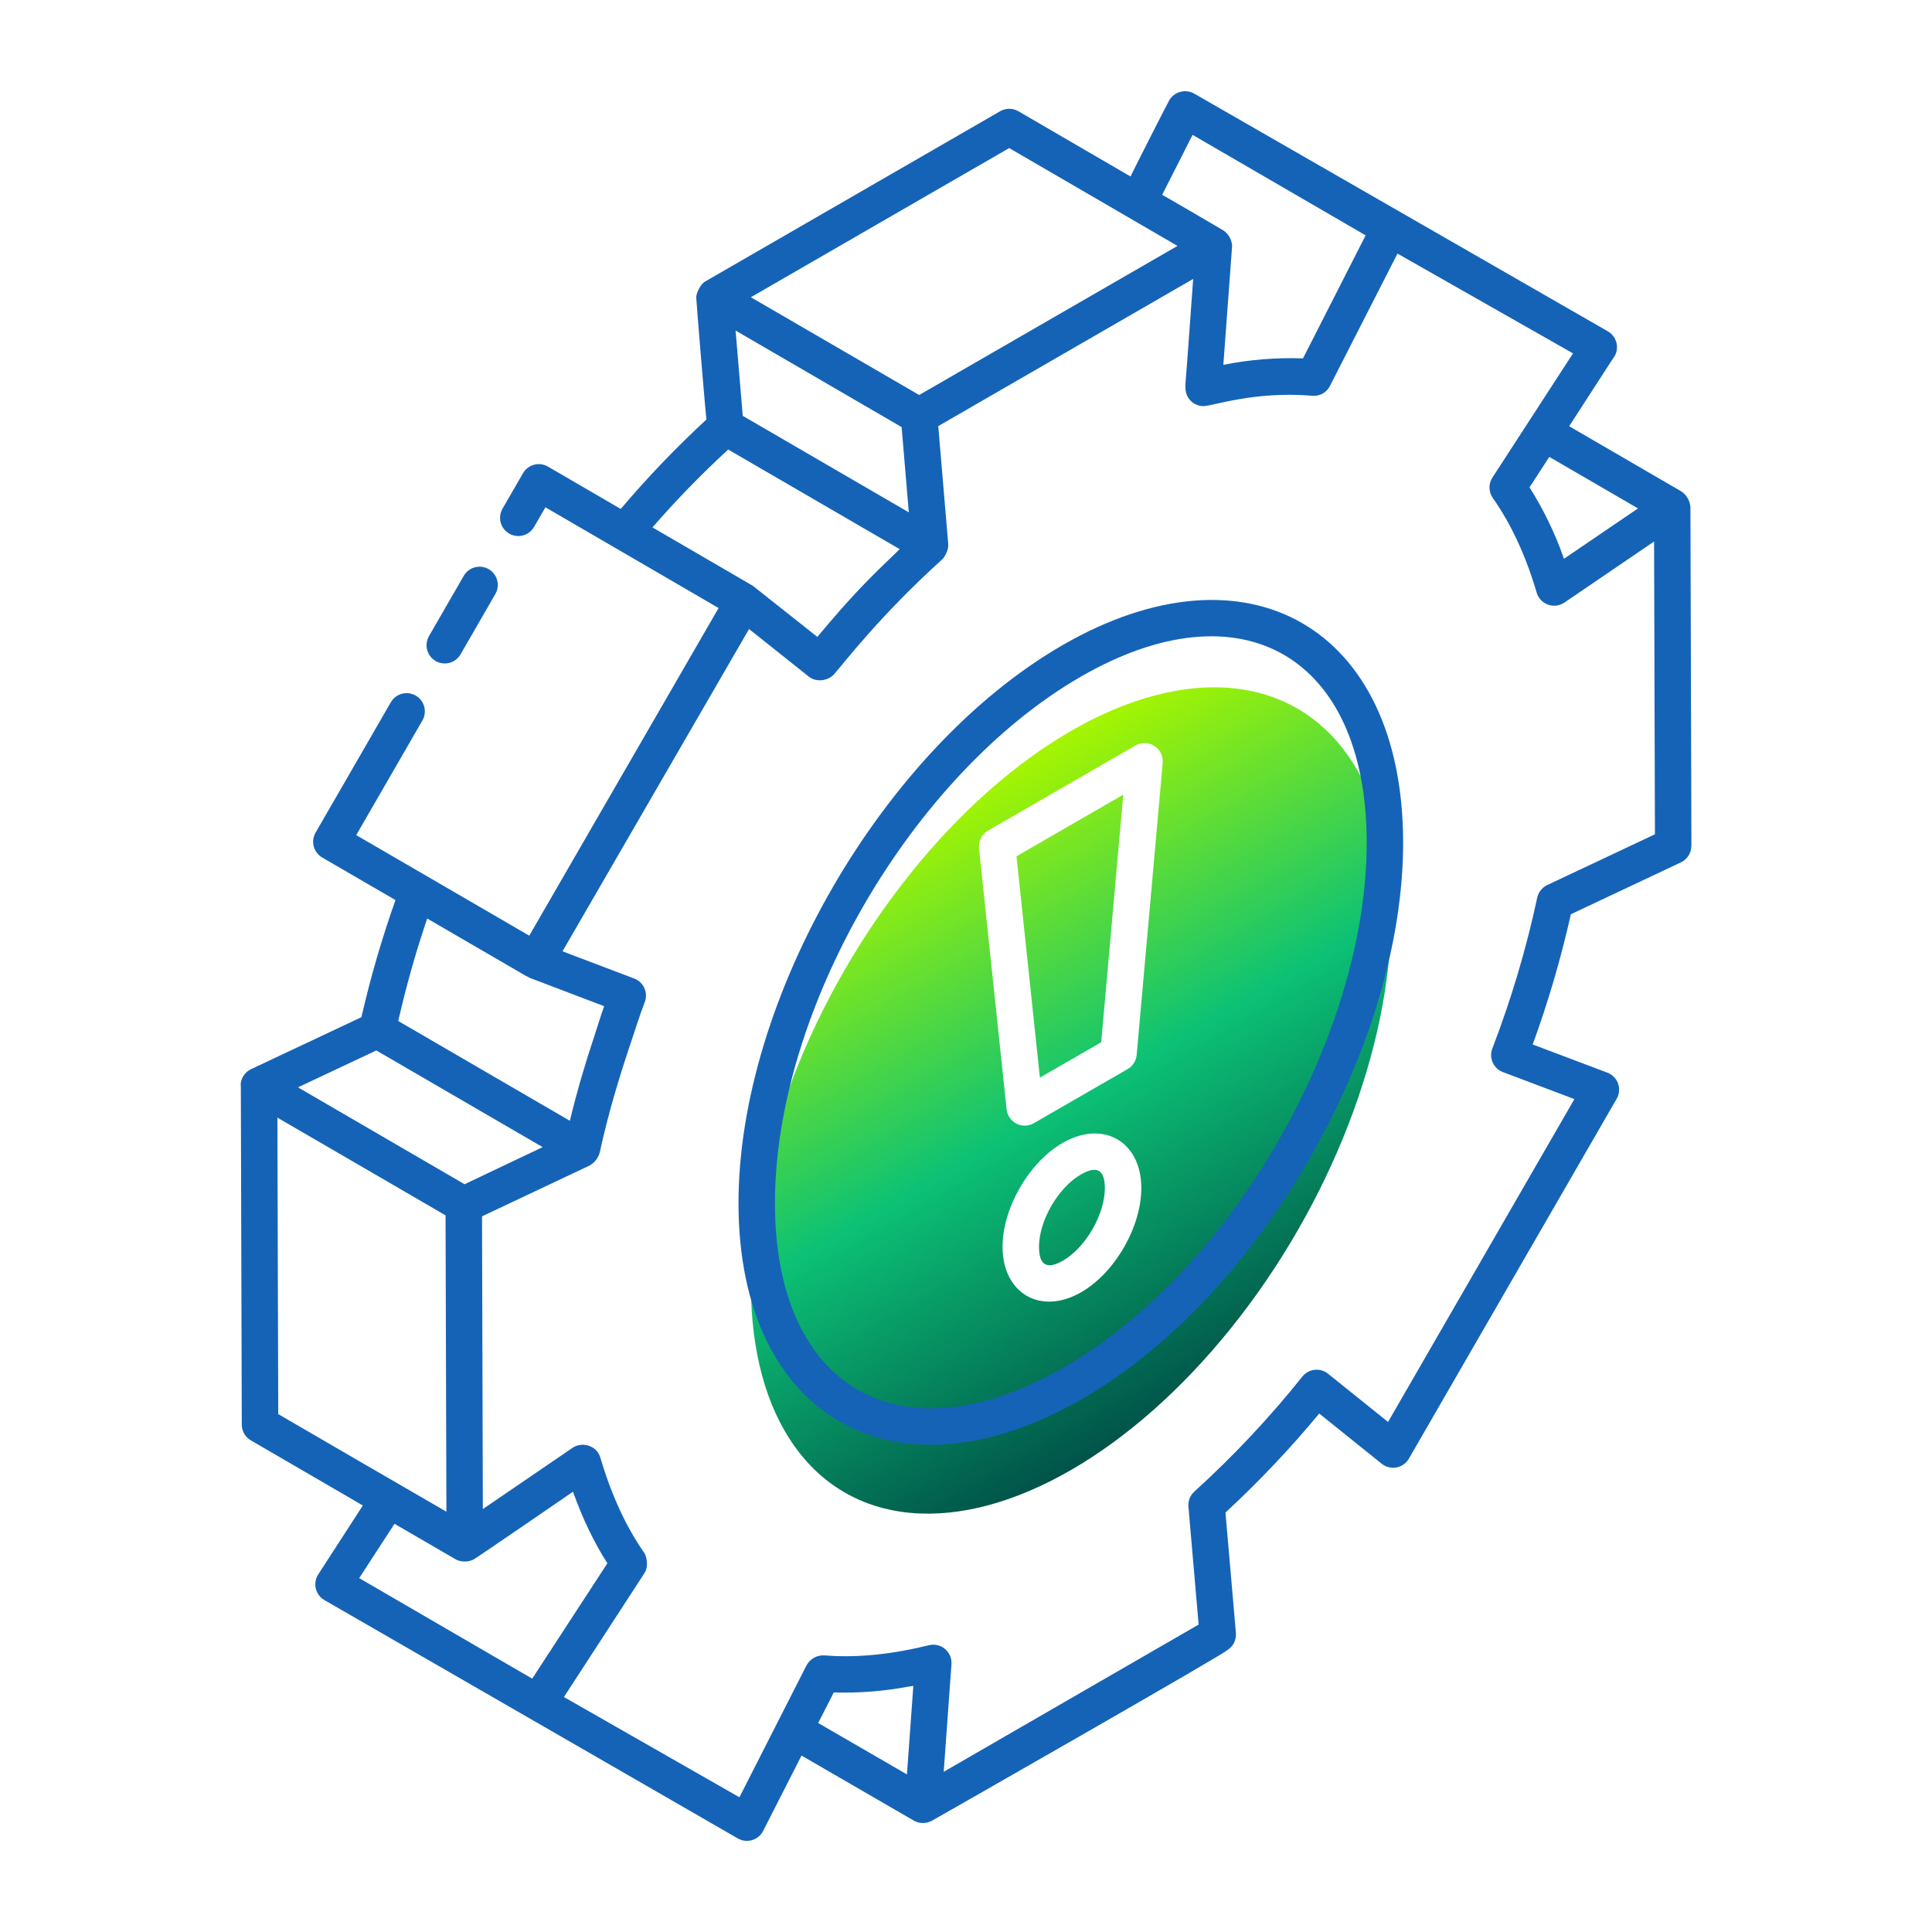
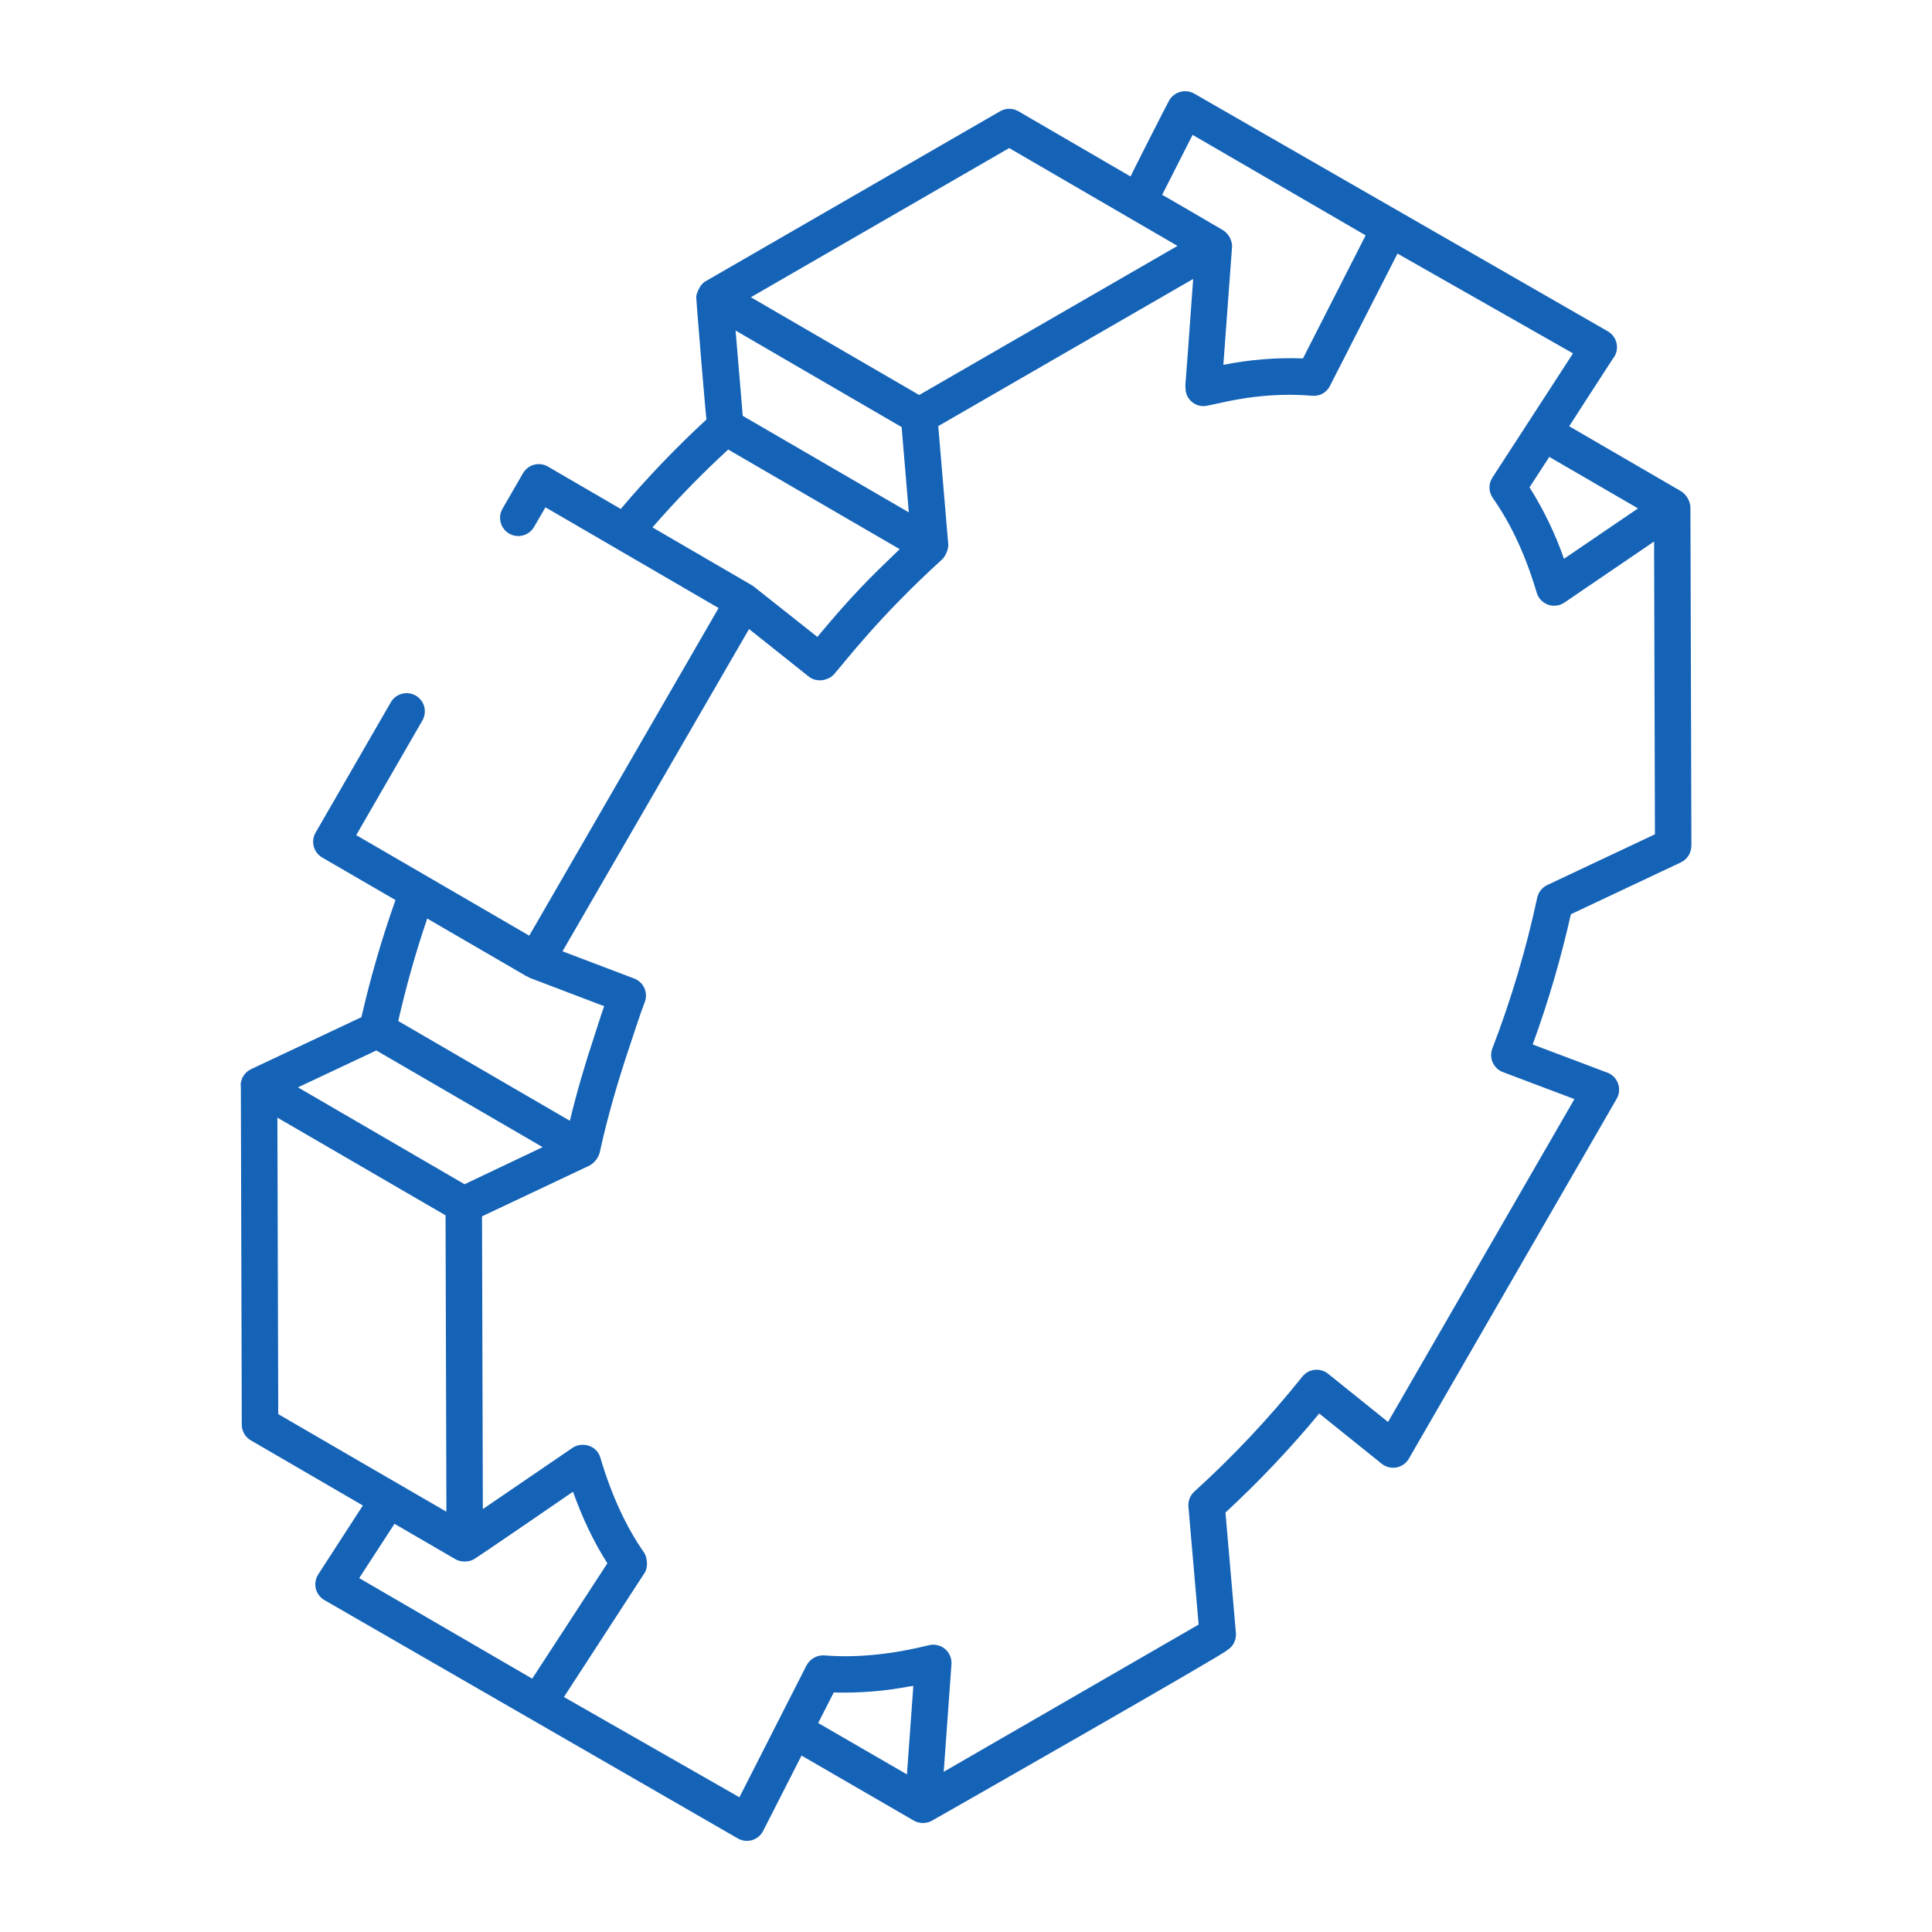
<svg xmlns="http://www.w3.org/2000/svg" width="100" height="100" viewBox="0 0 100 100" fill="none">
  <g filter="url(#filter0_bd_74_1552)">
-     <circle cx="19.128" cy="19.128" r="19.128" transform="matrix(0.866 -0.5 -3.18351e-05 1 38.87 43.397)" fill="url(#paint0_linear_74_1552)" />
-   </g>
-   <path d="M23.841 33.864L25.636 30.753C25.699 30.645 25.74 30.527 25.757 30.404C25.773 30.28 25.766 30.155 25.734 30.035C25.702 29.914 25.647 29.802 25.571 29.703C25.496 29.604 25.401 29.521 25.294 29.459C25.186 29.396 25.067 29.356 24.944 29.34C24.82 29.324 24.695 29.333 24.575 29.365C24.455 29.398 24.342 29.454 24.244 29.53C24.146 29.606 24.063 29.701 24.002 29.809L22.207 32.921C22.145 33.028 22.104 33.147 22.087 33.27C22.07 33.393 22.078 33.519 22.109 33.639C22.141 33.759 22.196 33.872 22.272 33.971C22.348 34.07 22.442 34.153 22.55 34.215C22.657 34.277 22.776 34.317 22.9 34.333C23.023 34.349 23.148 34.341 23.269 34.308C23.389 34.276 23.501 34.22 23.599 34.143C23.698 34.067 23.78 33.972 23.841 33.864Z" fill="#1563B7" />
+     </g>
  <path d="M87.547 43.779L87.496 26.247C87.485 26.084 87.436 25.925 87.353 25.784C87.271 25.643 87.157 25.522 87.021 25.432L81.221 22.062C81.343 21.873 83.681 18.245 83.572 18.438C83.694 18.221 83.727 17.965 83.663 17.725C83.599 17.485 83.442 17.279 83.228 17.153L61.804 4.84C61.586 4.72 61.331 4.69 61.092 4.755C60.852 4.82 60.648 4.975 60.521 5.189C60.409 5.377 58.406 9.324 58.519 9.136L52.711 5.758C52.568 5.675 52.405 5.631 52.239 5.631C52.073 5.631 51.91 5.675 51.766 5.758L36.477 14.583C36.232 14.738 36.036 15.202 36.036 15.383C36.036 15.572 36.56 21.902 36.568 21.711C34.995 23.163 33.513 24.71 32.13 26.343L28.362 24.151C28.255 24.088 28.136 24.047 28.013 24.031C27.89 24.014 27.765 24.022 27.645 24.054C27.525 24.086 27.412 24.141 27.313 24.217C27.215 24.292 27.132 24.387 27.07 24.494L26.013 26.325C25.95 26.432 25.909 26.55 25.892 26.674C25.875 26.797 25.883 26.922 25.915 27.043C25.947 27.163 26.002 27.276 26.078 27.375C26.153 27.474 26.248 27.556 26.355 27.619C26.463 27.681 26.582 27.721 26.706 27.737C26.829 27.753 26.954 27.745 27.074 27.712C27.194 27.679 27.307 27.623 27.405 27.547C27.503 27.471 27.586 27.376 27.647 27.268L28.232 26.258L37.194 31.472L27.394 48.43C27.204 48.317 18.247 43.115 18.438 43.226L21.86 37.298C21.923 37.191 21.964 37.072 21.981 36.949C21.998 36.825 21.99 36.7 21.959 36.58C21.927 36.459 21.872 36.347 21.796 36.248C21.72 36.149 21.626 36.066 21.518 36.004C21.41 35.942 21.291 35.901 21.168 35.885C21.045 35.869 20.919 35.878 20.799 35.91C20.679 35.943 20.567 35.999 20.468 36.075C20.37 36.152 20.288 36.246 20.226 36.355L16.334 43.098C16.209 43.314 16.175 43.571 16.24 43.812C16.304 44.054 16.462 44.259 16.677 44.385L20.47 46.587C19.766 48.572 19.178 50.596 18.707 52.649L12.994 55.34C12.839 55.413 12.707 55.527 12.612 55.67C12.517 55.813 12.462 55.979 12.455 56.151C12.455 56.17 12.466 56.189 12.468 56.208L12.466 56.211L12.515 73.743C12.515 74.079 12.696 74.389 12.987 74.555L18.781 77.924L16.472 81.49C16.402 81.598 16.355 81.718 16.334 81.844C16.312 81.969 16.316 82.098 16.346 82.222C16.375 82.347 16.43 82.464 16.506 82.566C16.582 82.669 16.678 82.755 16.789 82.819L38.191 95.158C38.301 95.222 38.424 95.262 38.551 95.277C38.678 95.292 38.806 95.28 38.929 95.244C39.051 95.207 39.165 95.146 39.263 95.064C39.361 94.983 39.442 94.882 39.5 94.768L41.487 90.868L47.298 94.234C47.562 94.389 47.925 94.404 48.213 94.253C48.406 94.151 63.692 85.428 63.502 85.423C63.657 85.333 63.784 85.201 63.867 85.042C63.949 84.883 63.985 84.703 63.97 84.525L63.43 78.289C65.16 76.69 66.781 74.978 68.283 73.164L71.515 75.762C71.621 75.848 71.745 75.909 71.877 75.942C72.009 75.976 72.147 75.98 72.281 75.955C72.415 75.93 72.541 75.876 72.653 75.797C72.764 75.718 72.857 75.616 72.924 75.498L83.679 56.873C83.748 56.755 83.79 56.623 83.802 56.487C83.814 56.35 83.797 56.213 83.751 56.084C83.704 55.955 83.631 55.838 83.535 55.74C83.439 55.642 83.323 55.567 83.194 55.519L79.332 54.062C80.132 51.872 80.794 49.609 81.308 47.321L87.004 44.636C87.166 44.559 87.303 44.438 87.398 44.286C87.494 44.134 87.544 43.959 87.543 43.779H87.547ZM84.783 26.315L80.951 28.923C80.5 27.626 79.901 26.385 79.168 25.224L80.191 23.649L84.783 26.315ZM38.445 21.524L38.074 17.109L46.668 22.106L47.04 26.519L38.445 21.524ZM61.728 6.981C61.921 7.091 71.253 12.511 70.685 12.183L67.442 18.551C66.06 18.5 64.677 18.613 63.321 18.885C63.368 18.257 63.151 21.164 63.774 12.732C63.766 12.574 63.722 12.419 63.645 12.28C63.568 12.142 63.461 12.022 63.33 11.932C63.142 11.813 59.964 9.964 60.153 10.085L61.728 6.981ZM52.236 7.664L60.947 12.728L47.577 20.445L38.864 15.385L52.236 7.664ZM37.691 23.268L46.568 28.424C45.008 29.924 44.177 30.726 42.306 32.966L38.966 30.321L33.772 27.298C35.002 25.882 36.31 24.538 37.691 23.268ZM27.262 50.536C27.276 50.543 27.292 50.54 27.306 50.547L27.347 50.572C27.37 50.581 27.385 50.602 27.406 50.609L31.272 52.081C31.091 52.575 30.945 53.081 30.779 53.577C30.289 55.045 29.855 56.523 29.496 58.011L20.613 52.847C21.013 51.094 21.506 49.319 22.113 47.543L27.262 50.536ZM19.479 54.372L28.087 59.375L24.045 61.296L15.423 56.281L19.479 54.372ZM14.358 57.849L23.062 62.906L23.106 78.245C18.125 75.362 19.372 76.079 14.402 73.194L14.358 57.849ZM20.419 78.872L23.615 80.728C23.804 80.828 24.215 80.889 24.526 80.709C24.768 80.572 29.43 77.368 29.659 77.211C30.149 78.591 30.743 79.832 31.438 80.915L27.547 86.887L18.592 81.683L20.419 78.872ZM43.155 87.602C44.464 87.64 45.773 87.536 47.06 87.292C47.134 87.279 47.202 87.277 47.274 87.264L46.943 91.843L42.349 89.183L43.155 87.602ZM80.087 45.809C79.955 45.871 79.84 45.963 79.749 46.077C79.659 46.191 79.596 46.324 79.566 46.466C78.995 49.124 78.219 51.734 77.243 54.272C77.199 54.388 77.178 54.511 77.181 54.636C77.184 54.76 77.212 54.882 77.263 54.996C77.314 55.109 77.387 55.212 77.477 55.297C77.568 55.382 77.674 55.449 77.791 55.492L81.491 56.889L71.845 73.6L68.74 71.104C68.643 71.026 68.532 70.968 68.412 70.933C68.293 70.899 68.168 70.888 68.045 70.902C67.921 70.915 67.802 70.953 67.693 71.013C67.585 71.073 67.489 71.154 67.411 71.251C65.709 73.381 63.838 75.371 61.819 77.204C61.711 77.302 61.627 77.423 61.574 77.558C61.521 77.694 61.501 77.84 61.513 77.985L62.041 84.087L48.847 91.707L49.247 86.14C49.258 85.991 49.233 85.842 49.175 85.704C49.117 85.567 49.027 85.445 48.913 85.35C48.799 85.254 48.664 85.186 48.518 85.153C48.373 85.119 48.222 85.12 48.077 85.157C46.345 85.587 44.479 85.83 42.672 85.683C42.485 85.671 42.298 85.713 42.134 85.804C41.97 85.895 41.836 86.031 41.747 86.196L38.272 93.026L29.189 87.838L33.358 81.423C33.585 81.077 33.472 80.555 33.34 80.366C32.409 79.038 31.647 77.385 31.076 75.451C30.881 74.79 30.106 74.617 29.634 74.94L24.992 78.109L24.949 62.958L30.519 60.326C30.773 60.181 30.961 59.942 31.041 59.66C31.457 57.738 32.021 55.838 32.655 53.96C32.891 53.262 33.106 52.558 33.372 51.872C33.417 51.756 33.438 51.632 33.435 51.508C33.432 51.383 33.405 51.261 33.354 51.147C33.304 51.034 33.231 50.931 33.141 50.846C33.051 50.76 32.944 50.693 32.828 50.649L29.115 49.24C42.347 26.381 37.783 34.264 38.772 32.56L41.86 35.019C42.298 35.366 42.921 35.202 43.181 34.887C43.76 34.226 45.549 31.87 48.776 28.945C48.904 28.828 49.106 28.445 49.081 28.168L48.564 22.055L61.758 14.438C61.257 21.504 61.36 19.551 61.36 20.077C61.36 20.658 61.832 21.021 62.285 21.021C62.772 21.021 64.907 20.234 67.919 20.483C68.106 20.503 68.296 20.464 68.46 20.372C68.625 20.28 68.758 20.14 68.84 19.97L72.334 13.126L81.419 18.291L77.247 24.719C77.144 24.877 77.091 25.062 77.095 25.25C77.098 25.438 77.158 25.621 77.266 25.775C78.213 27.117 78.977 28.766 79.538 30.674C79.579 30.816 79.654 30.947 79.756 31.055C79.858 31.164 79.985 31.246 80.125 31.297C80.265 31.347 80.415 31.363 80.562 31.344C80.71 31.326 80.851 31.272 80.974 31.189L85.615 28.028L85.659 43.183L80.087 45.809Z" fill="#1563B7" />
-   <path d="M54.991 33.396C45.715 38.753 38.194 51.734 38.225 62.336C38.255 73.336 46.3 78.015 56.04 72.392C65.215 67.096 72.657 54.16 72.626 43.557C72.596 32.489 64.585 27.86 54.991 33.396ZM55.096 70.758C46.657 75.63 40.138 71.909 40.111 62.33C40.083 52.33 47.181 40.085 55.934 35.03C64.289 30.204 70.713 33.987 70.74 43.562C70.768 53.562 63.751 65.762 55.096 70.758Z" fill="#1563B7" />
-   <path d="M55.004 59.155C53.255 60.166 51.887 62.532 51.892 64.545C51.898 66.942 53.857 68.098 55.964 66.885C57.713 65.874 59.079 63.502 59.074 61.483C59.068 59.083 57.1 57.949 55.004 59.155ZM55.021 65.249C54.209 65.721 53.781 65.507 53.779 64.54C53.775 63.187 54.768 61.47 55.947 60.791C56.723 60.342 57.185 60.489 57.187 61.489C57.191 62.847 56.198 64.57 55.021 65.249ZM58.768 38.589L51.14 42.992C50.981 43.084 50.853 43.219 50.771 43.382C50.688 43.545 50.654 43.728 50.673 43.909L52.102 57.419C52.118 57.575 52.174 57.725 52.263 57.854C52.352 57.983 52.472 58.088 52.612 58.16C52.752 58.231 52.908 58.266 53.065 58.262C53.222 58.258 53.375 58.214 53.511 58.136L58.366 55.336C58.497 55.26 58.609 55.153 58.69 55.025C58.772 54.897 58.821 54.751 58.834 54.6L60.181 39.489C60.197 39.316 60.164 39.143 60.088 38.988C60.012 38.833 59.894 38.702 59.748 38.609C59.602 38.516 59.434 38.465 59.261 38.461C59.088 38.458 58.917 38.502 58.768 38.589ZM56.998 53.947L53.825 55.777L52.613 44.321L58.14 41.13L56.998 53.947Z" fill="white" />
  <defs>
    <filter id="filter0_bd_74_1552" x="32.869" y="25.57" width="45.13" height="58.782" filterUnits="userSpaceOnUse" color-interpolation-filters="sRGB">
      <feFlood flood-opacity="0" result="BackgroundImageFix" />
      <feGaussianBlur in="BackgroundImageFix" stdDeviation="3" />
      <feComposite in2="SourceAlpha" operator="in" result="effect1_backgroundBlur_74_1552" />
      <feColorMatrix in="SourceAlpha" type="matrix" values="0 0 0 0 0 0 0 0 0 0 0 0 0 0 0 0 0 0 127 0" result="hardAlpha" />
      <feOffset dy="4" />
      <feGaussianBlur stdDeviation="3" />
      <feComposite in2="hardAlpha" operator="out" />
      <feColorMatrix type="matrix" values="0 0 0 0 0.205 0 0 0 0 0.245 0 0 0 0 0.347 0 0 0 0.25 0" />
      <feBlend mode="normal" in2="effect1_backgroundBlur_74_1552" result="effect2_dropShadow_74_1552" />
      <feBlend mode="normal" in="SourceGraphic" in2="effect2_dropShadow_74_1552" result="shape" />
    </filter>
    <linearGradient id="paint0_linear_74_1552" x1="19.128" y1="0" x2="19.128" y2="38.256" gradientUnits="userSpaceOnUse">
      <stop stop-color="#A6F500" />
      <stop offset="0.5" stop-color="#0CC175" />
      <stop offset="1" stop-color="#005349" />
    </linearGradient>
  </defs>
</svg>